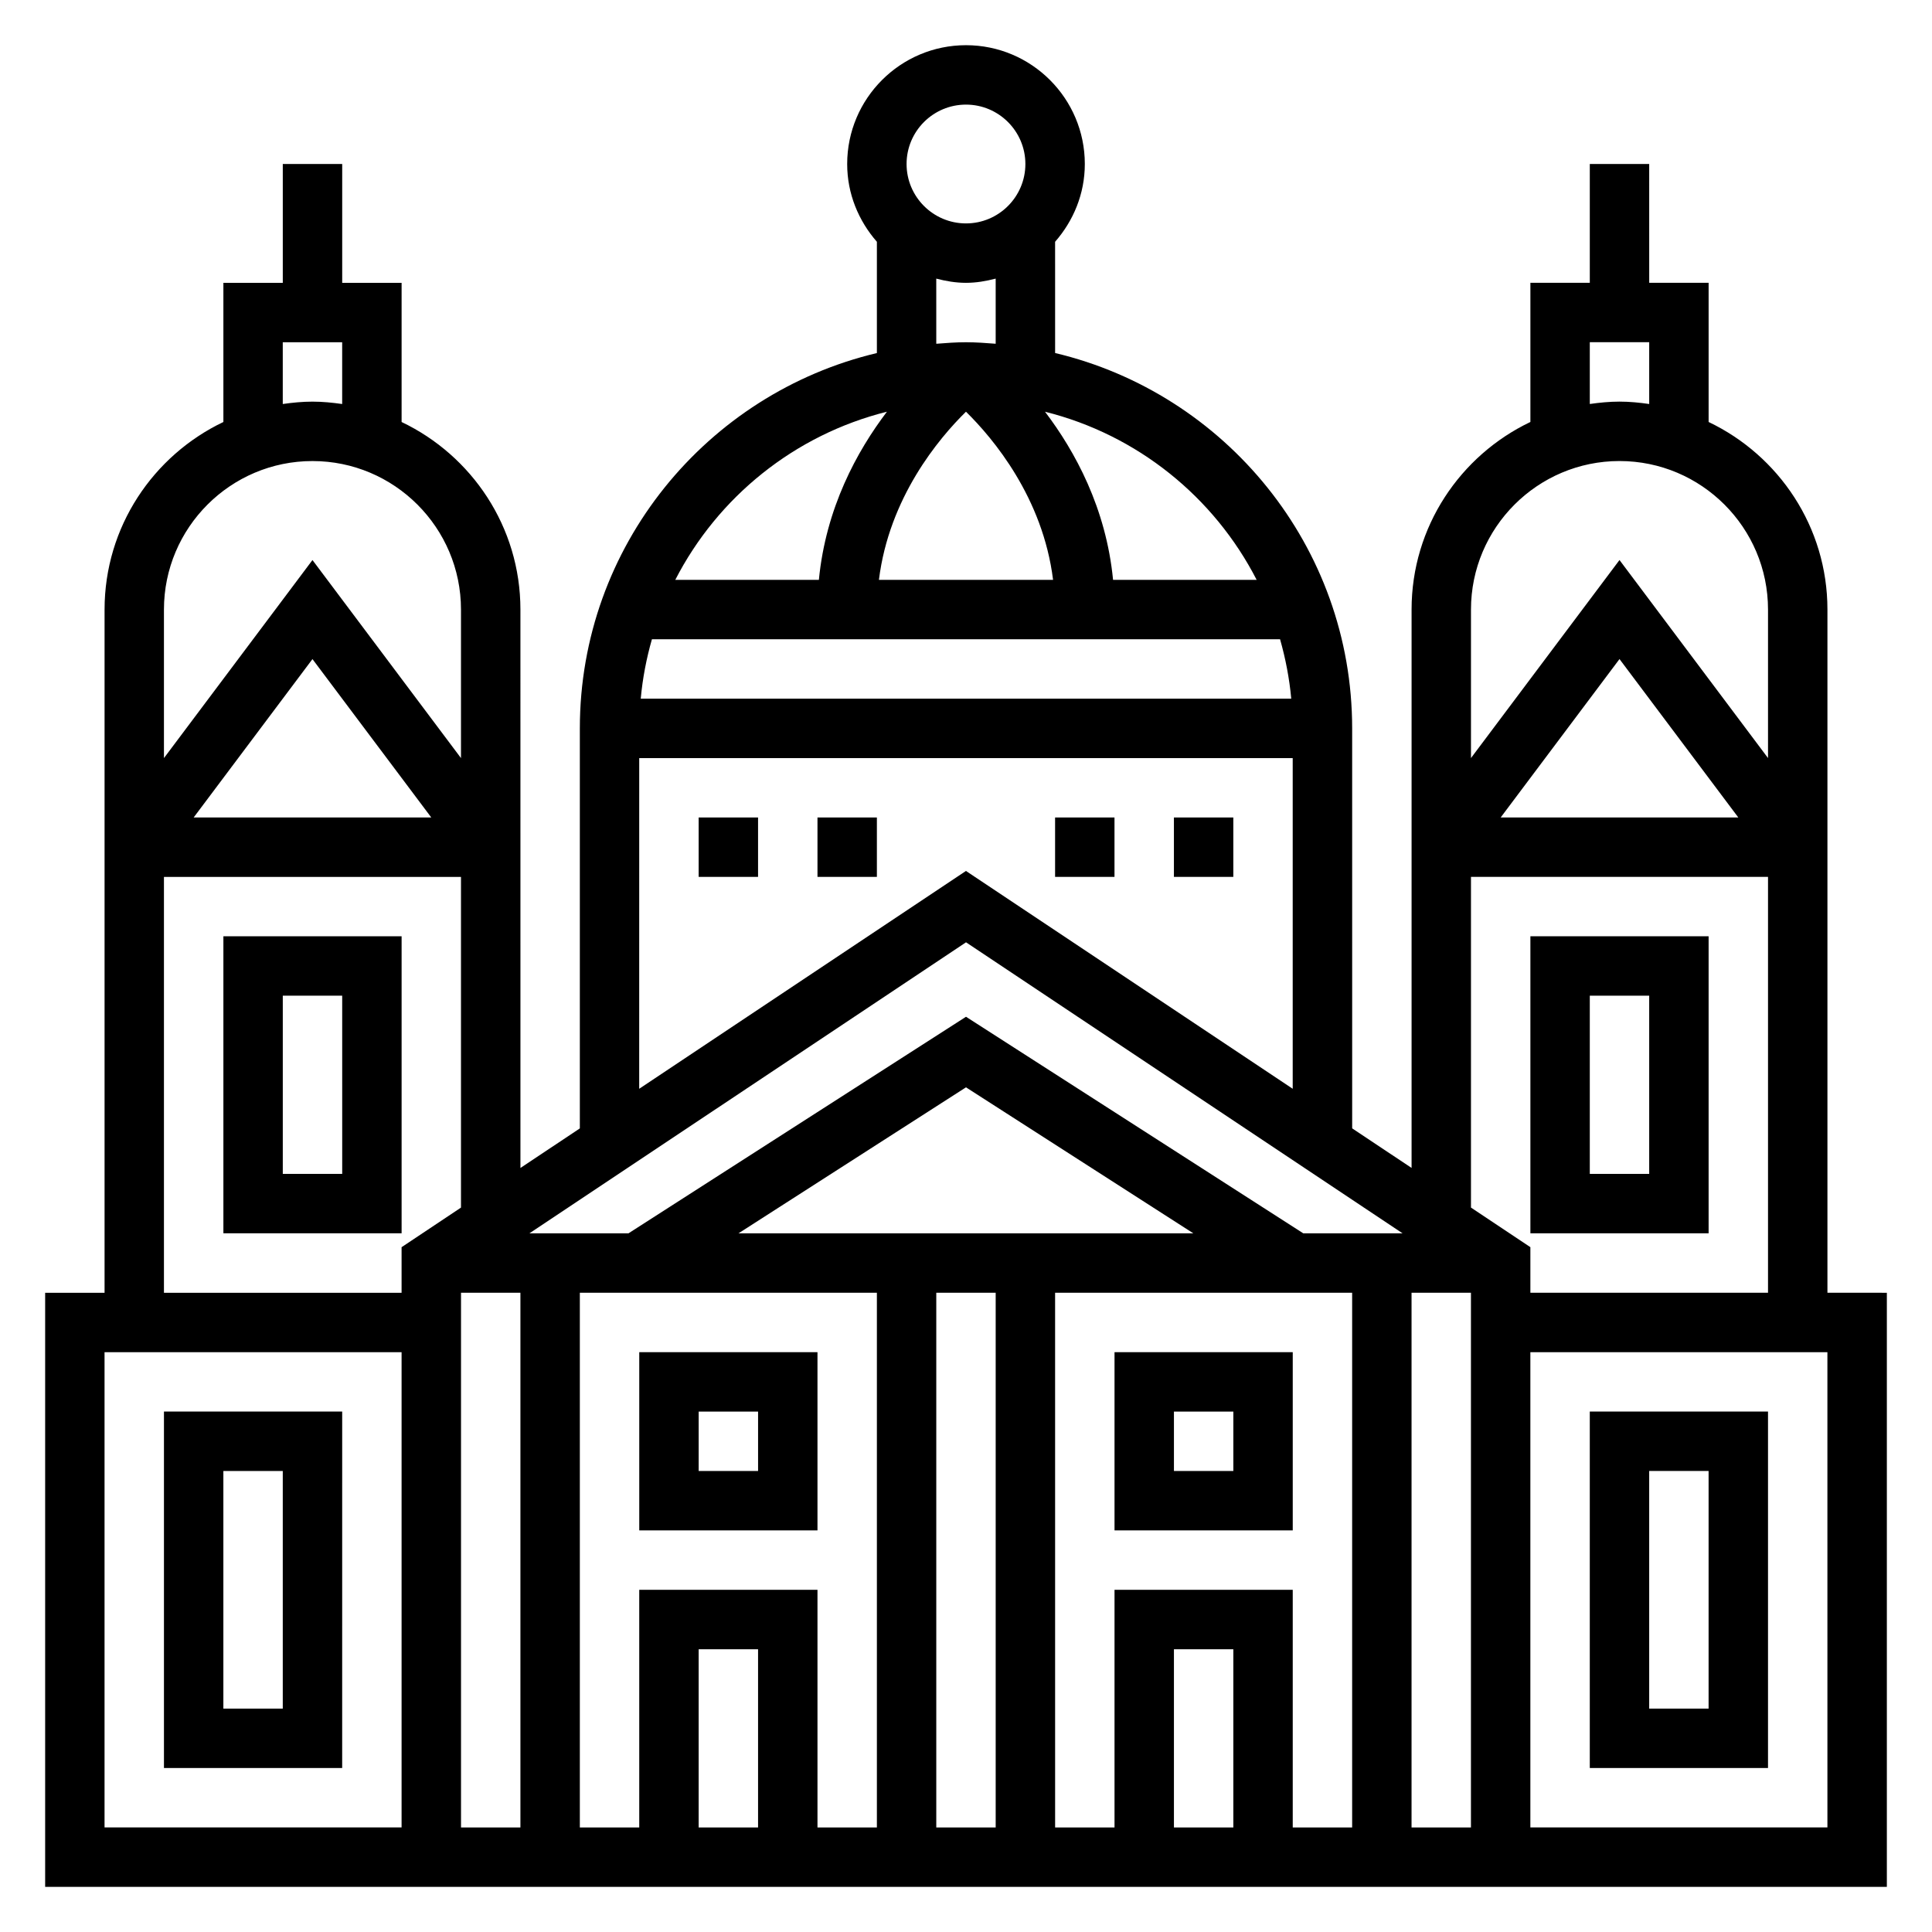
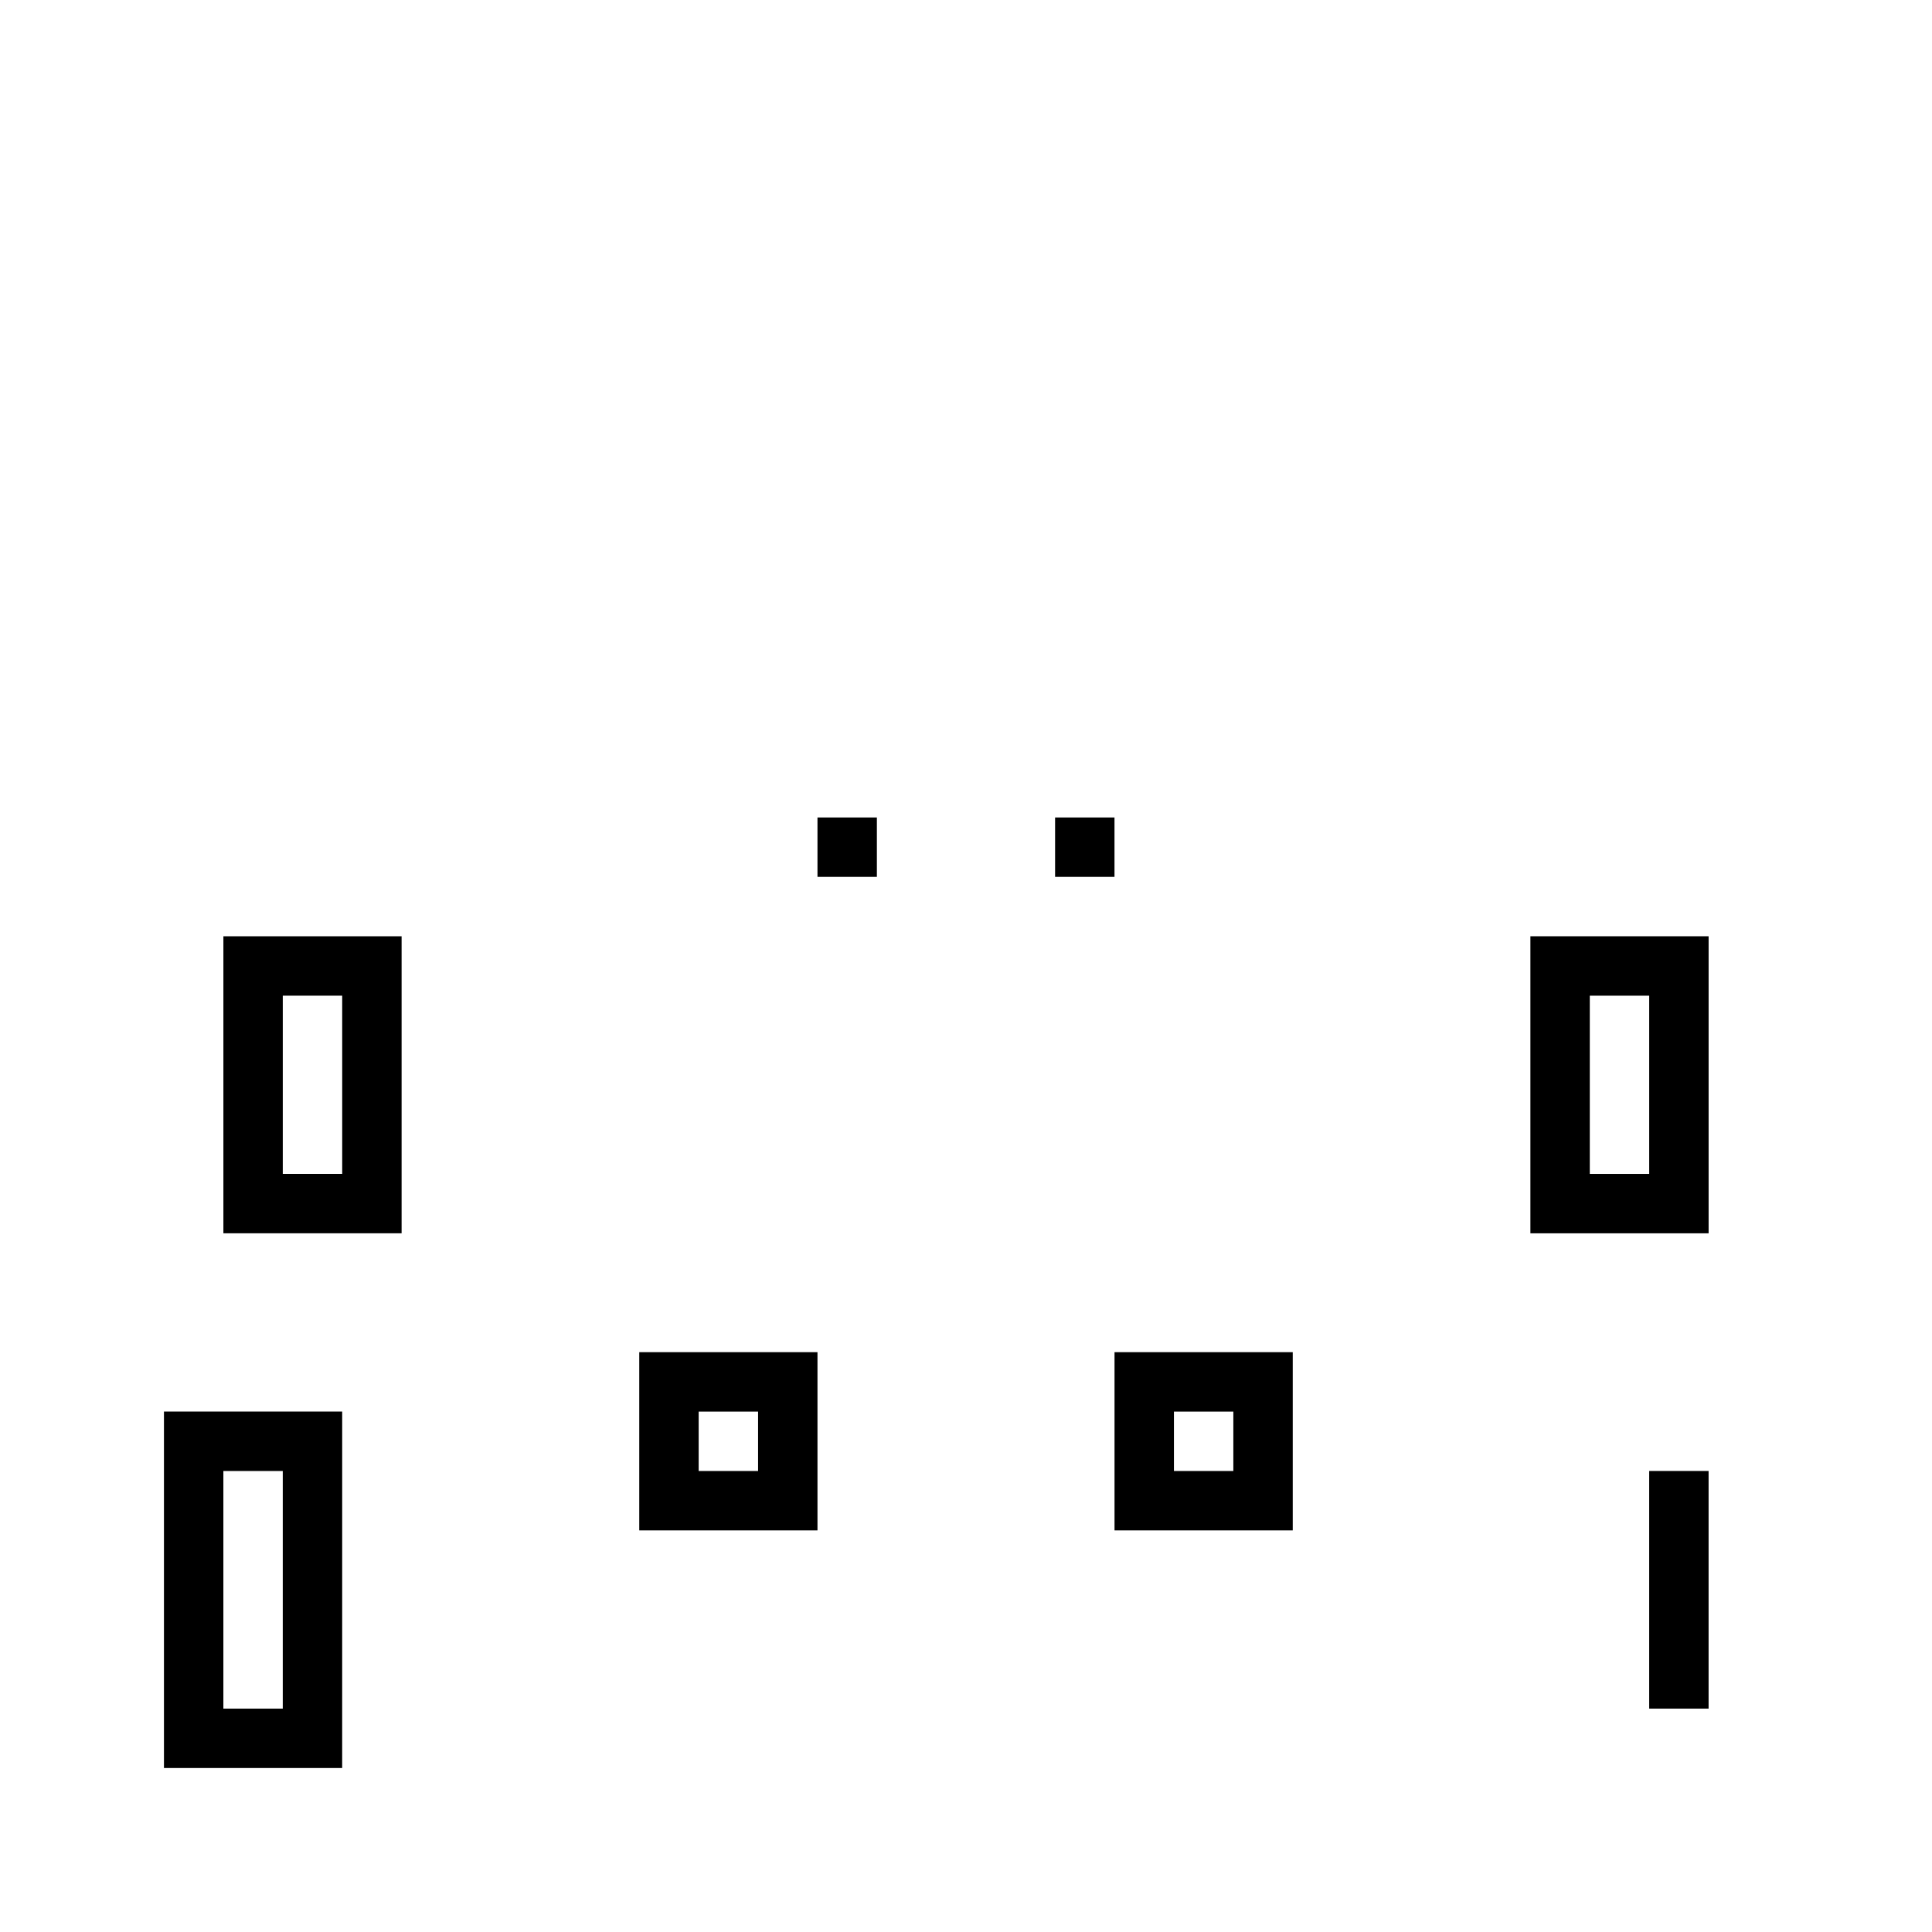
<svg xmlns="http://www.w3.org/2000/svg" fill="#000000" width="800px" height="800px" version="1.1" viewBox="144 144 512 512">
  <g>
    <path d="m360.64 502.34h-47.23v47.23h47.23zm-15.742 31.488h-15.742v-15.742h15.742z" />
    <path d="m486.59 502.34h-47.23v47.23h47.23zm-15.742 31.488h-15.742v-15.742h15.742z" />
-     <path d="m628.29 486.59v-181.05c0-21.922-12.902-40.848-31.488-49.711v-36.883h-15.742l-0.004-31.488h-15.742v31.488h-15.742v36.879c-18.586 8.863-31.488 27.789-31.488 49.711v147.98l-15.742-10.492-0.004-105.99c0-48.285-33.66-88.773-78.719-99.48l-0.004-29.48c4.844-5.543 7.875-12.695 7.875-20.609 0-17.367-14.121-31.488-31.488-31.488s-31.488 14.121-31.488 31.488c0 7.91 3.031 15.066 7.871 20.609v29.488c-45.059 10.699-78.719 51.184-78.719 99.473v106l-15.742 10.492-0.004-147.98c0-21.922-12.902-40.848-31.488-49.711v-36.883h-15.742v-31.488h-15.746v31.488h-15.742v36.879c-18.586 8.867-31.488 27.789-31.488 49.715v181.05h-15.746v157.44h488.07v-157.44zm-62.977-251.9h15.742v16.375c-2.582-0.371-5.195-0.633-7.871-0.633-2.676 0-5.289 0.262-7.871 0.629zm7.871 31.488c21.703 0 39.359 17.656 39.359 39.359v39.359l-39.359-52.484-39.359 52.484v-39.359c0-21.703 17.656-39.359 39.359-39.359zm31.488 94.461h-62.977l31.488-41.98zm-70.848 15.746h78.719v110.21h-62.977v-12.082l-15.742-10.492zm-62.977 251.91h-15.742v-47.23h15.742zm-31.488-62.977v62.977h-15.742l-0.004-141.7h78.719v141.7h-15.742v-62.977zm-94.465 62.977h-15.742v-47.23h15.742zm-31.488-62.977v62.977h-15.742v-141.7h78.719v141.7h-15.742v-62.977zm175.99-94.465-89.395-57.402-89.461 57.402h-26.246l115.71-77.133 115.7 77.133zm-149.7 0 60.301-38.699 60.266 38.699zm-73.523 15.742h15.742v141.7h-15.742zm125.95 0h15.742v141.7h-15.742zm125.95 0h15.742v141.7h-15.742zm-118.08-233.49c7.227 7.094 20.379 22.789 23.082 44.562h-46.152c2.688-21.773 15.844-37.469 23.07-44.562zm83.238 60.309c1.441 5.078 2.465 10.336 2.961 15.742h-172.39c0.488-5.414 1.512-10.668 2.961-15.742zm-6.203-15.742h-38.055c-1.844-19.035-10.086-34.094-18.035-44.562 24.469 6.106 44.816 22.598 56.09 44.562zm-77.035-125.95c8.684 0 15.742 7.062 15.742 15.742 0 8.684-7.062 15.742-15.742 15.742-8.684 0-15.742-7.062-15.742-15.742-0.004-8.684 7.059-15.742 15.742-15.742zm-7.875 46.113c2.535 0.66 5.141 1.117 7.875 1.117 2.731 0 5.336-0.457 7.871-1.117v17.262c-2.606-0.203-5.211-0.398-7.871-0.398s-5.266 0.195-7.871 0.402zm-13.074 35.273c-7.949 10.469-16.191 25.527-18.035 44.562h-38.055c11.273-21.961 31.625-38.453 56.09-44.562zm-65.645 91.797h173.18v87.633l-86.594-57.727-86.594 57.727zm-94.465-110.21h15.742v16.375c-2.578-0.371-5.191-0.633-7.871-0.633-2.676 0-5.289 0.262-7.871 0.629zm7.871 31.488c21.703 0 39.359 17.656 39.359 39.359v39.359l-39.359-52.484-39.359 52.484v-39.359c0-21.703 17.656-39.359 39.359-39.359zm31.488 94.461h-62.977l31.488-41.98zm-70.848 15.746h78.719v87.633l-15.742 10.492v12.082h-62.977zm-15.742 125.95h78.719v125.95h-78.719zm456.58 125.95h-78.723v-125.95h78.719z" />
-     <path d="m612.54 612.54v-94.465h-47.23v94.465zm-31.488-78.719h15.742v62.977h-15.742z" />
+     <path d="m612.54 612.54v-94.465v94.465zm-31.488-78.719h15.742v62.977h-15.742z" />
    <path d="m187.45 518.08v94.465h47.23l0.004-94.465zm31.488 78.723h-15.742v-62.977h15.742z" />
    <path d="m596.8 392.12h-47.23v78.719h47.23zm-15.746 62.977h-15.742v-47.23h15.742z" />
    <path d="m250.43 392.12h-47.23v78.719h47.23zm-15.742 62.977h-15.746v-47.23h15.742z" />
-     <path d="m455.1 360.64h15.742v15.742h-15.742z" />
    <path d="m423.61 360.64h15.742v15.742h-15.742z" />
-     <path d="m329.15 360.64h15.742v15.742h-15.742z" />
    <path d="m360.64 360.64h15.742v15.742h-15.742z" />
  </g>
</svg>